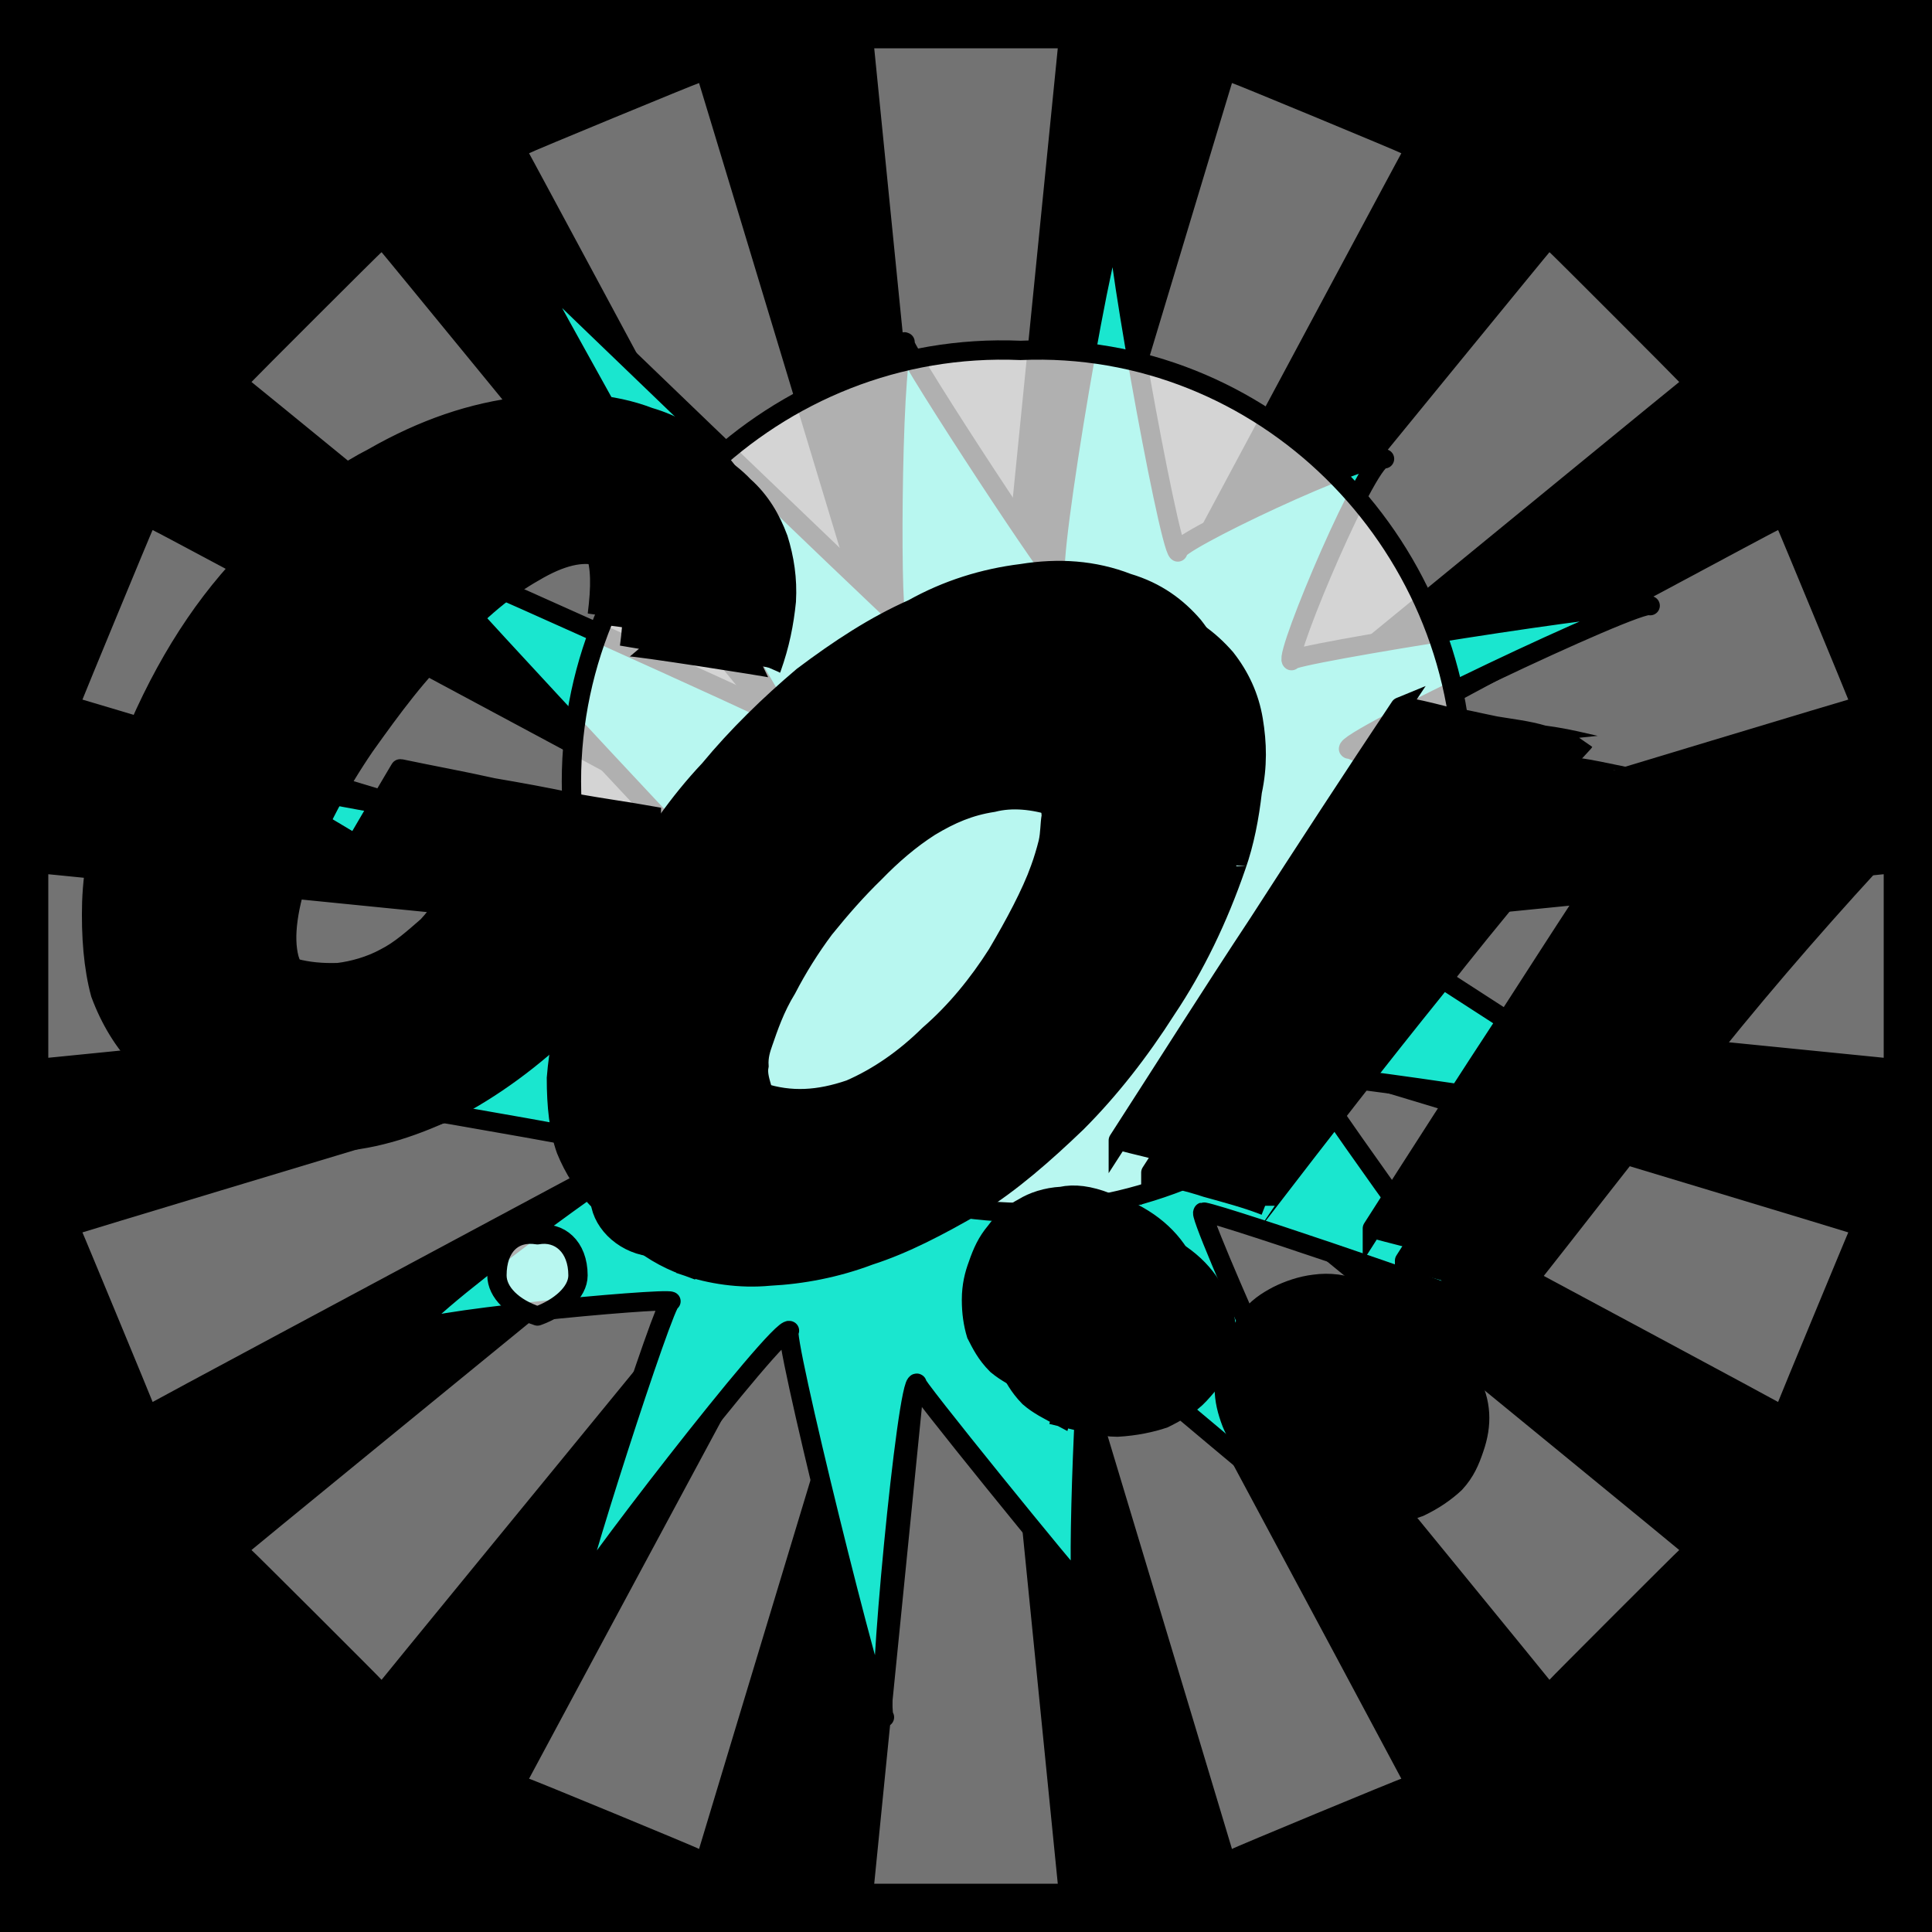
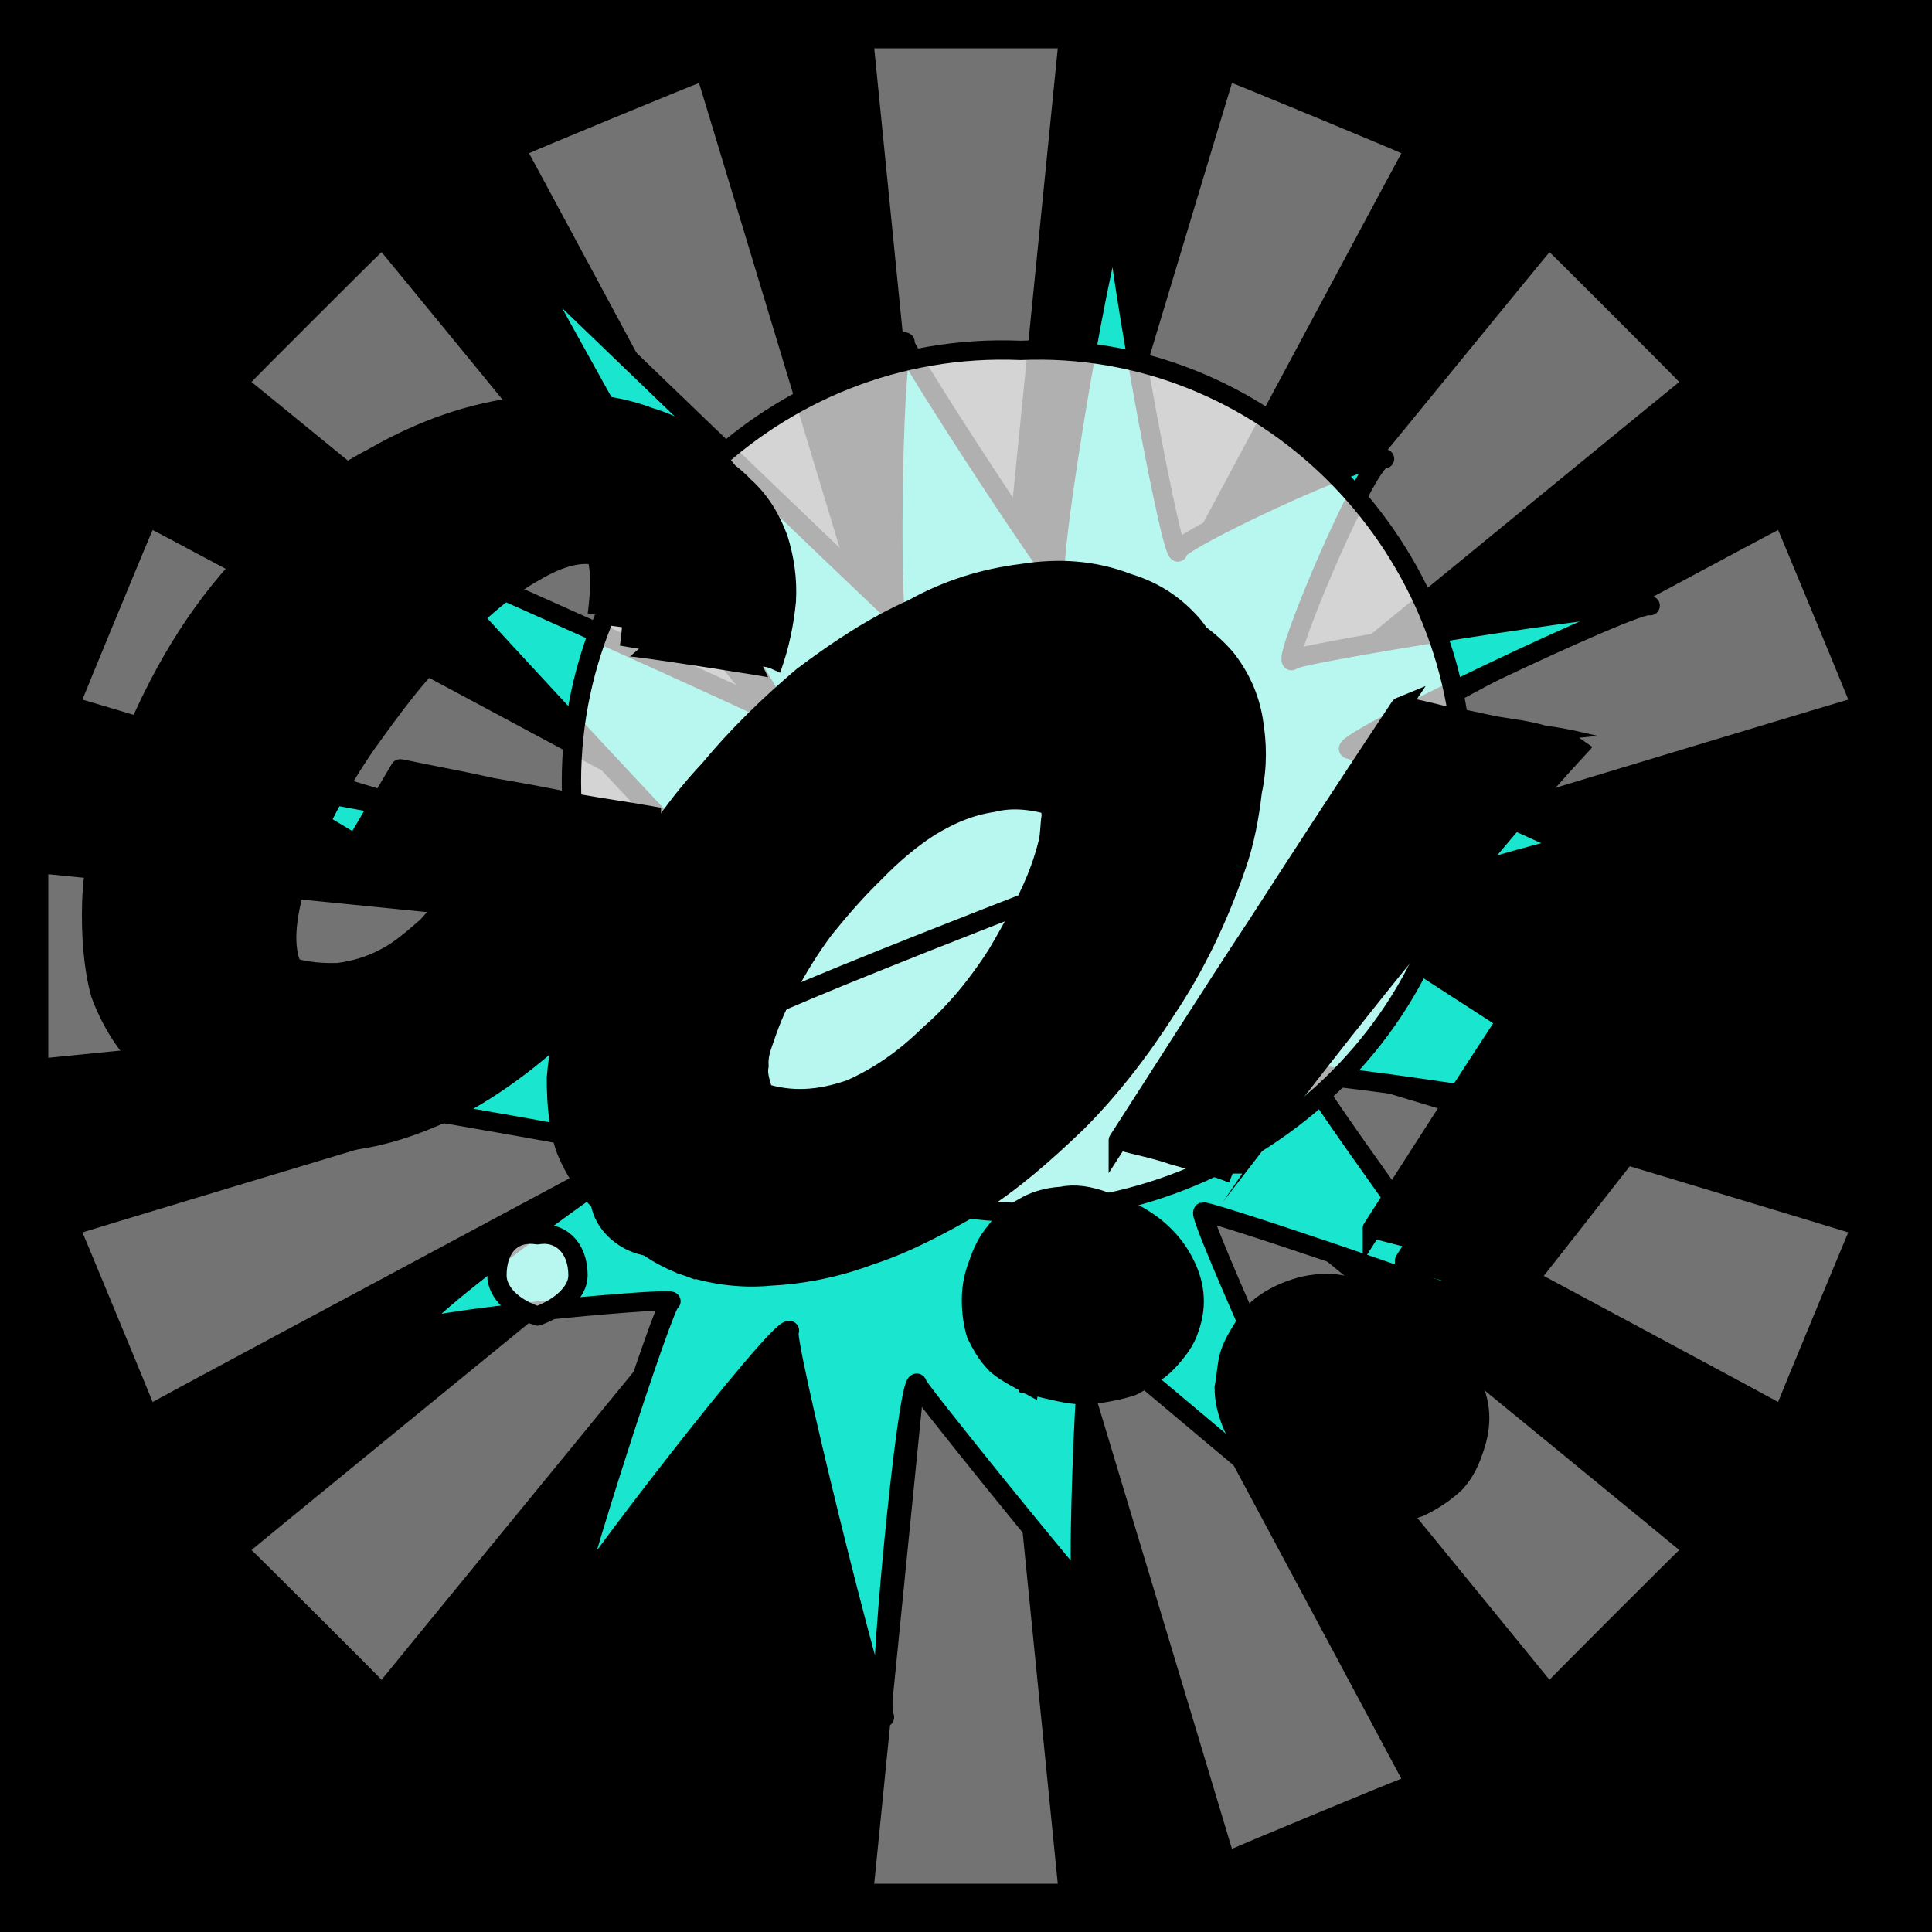
<svg xmlns="http://www.w3.org/2000/svg" id="svgWorkerArea" version="1.1" viewBox="0 0 600 600" width="100%" height="100%" style="background: white;" css="background:#9b9b9b;">
  <rect x="0" y="0" width="600" height="600" fill="#808080" stroke="none" />
  <path id="back01" fill="url(#fill-Linear-back01)" stroke="#000" stroke-width="1" class="cosito" d="M0 0C0 0 600 0 600 0 600 0 600 600 600 600 600 600 0 600 0 600 0 600 0 0 0 0 0 0 0 0 0 0" fill-opacity="1" />
  <defs id="defsdoc">
    <pattern id="patternBool" x="0" y="0" width="10" height="10" patternUnits="userSpaceOnUse" patternTransform="rotate(35)">
      <circle cx="5" cy="5" r="4" style="stroke: none;fill: #ff000070;" />
    </pattern>
    <linearGradient id="fill-Linear-back01" x1="15%" y1="85%" x2="85%" y2="15%">
      <stop offset="0%" style="stop-color:hsl(165,80%,50%);stop-opacity:1;" />
      <stop offset="100%" style="stop-color:hsl(165,80%,70%);stop-opacity:1;" />
    </linearGradient>
    <linearGradient id="fill-Linear-text-01" x1="15%" y1="85%" x2="85%" y2="15%">
      <stop offset="0%" style="stop-color:hsl(0, 100%, 50%);stop-opacity:1;" />
      <stop offset="100%" style="stop-color:hsl(60, 100%, 50%);stop-opacity:1;" />
    </linearGradient>
  </defs>
  <g id="rays-01" class="cosito">
    <path id="path-71623943" fill="white" fill-opacity="0.45" stroke="#000" stroke-width="0" class="cloneT grouped" d="M300 300C300 300 271.5 585 271.5 585 271.5 585 328.5 585 328.5 585 328.5 585 300 300 300 300" />
-     <path id="path-603810946" fill="white" fill-opacity="0.45" stroke="#000" stroke-width="0" class="cloneT grouped" d="M300 300C300 300 164.3 552.2 164.3 552.399 164.3 552.2 217.1 574 217.1 574.212 217.1 574 300 300 300 300" />
    <path id="path-635930319" fill="white" fill-opacity="0.45" stroke="#000" stroke-width="0" class="cloneT grouped" d="M300 300C300 300 78.1 481.2 78.1 481.373 78.1 481.2 118.5 521.5 118.5 521.678 118.5 521.5 300 300 300 300" />
    <path id="path-464478648" fill="white" fill-opacity="0.45" stroke="#000" stroke-width="0" class="cloneT grouped" d="M300 300C300 300 25.6 382.6 25.6 382.734 25.6 382.6 47.4 435.2 47.4 435.395 47.4 435.2 300 300 300 300" />
    <path id="path-21105267" fill="white" fill-opacity="0.45" stroke="#000" stroke-width="0" class="cloneT grouped" d="M300 300C300 300 15 271.5 15 271.5 15 271.5 15 328.5 15 328.5 15 328.5 300 300 300 300" />
    <path id="path-824445560" fill="white" fill-opacity="0.45" stroke="#000" stroke-width="0" class="cloneT grouped" d="M300 300C300 300 47.4 164.3 47.4 164.605 47.4 164.3 25.6 217.1 25.6 217.266 25.6 217.1 300 300 300 300" />
    <path id="path-923128632" fill="white" fill-opacity="0.45" stroke="#000" stroke-width="0" class="cloneT grouped" d="M300 300C300 300 118.5 78.1 118.5 78.322 118.5 78.1 78.1 118.5 78.1 118.627 78.1 118.5 300 300 300 300" />
    <path id="path-989603967" fill="white" fill-opacity="0.45" stroke="#000" stroke-width="0" class="cloneT grouped" d="M300 300C300 300 217.1 25.6 217.1 25.788 217.1 25.6 164.3 47.4 164.3 47.601 164.3 47.4 300 300 300 300" />
    <path id="path-719722111" fill="white" fill-opacity="0.45" stroke="#000" stroke-width="0" class="cloneT grouped" d="M300 300C300 300 328.5 15 328.5 15 328.5 15 271.5 15 271.5 15 271.5 15 300 300 300 300" />
    <path id="path-209280185" fill="white" fill-opacity="0.45" stroke="#000" stroke-width="0" class="cloneT grouped" d="M300 300C300 300 435.2 47.4 435.2 47.601 435.2 47.4 382.6 25.6 382.6 25.788 382.6 25.6 300 300 300 300" />
    <path id="path-356201629" fill="white" fill-opacity="0.45" stroke="#000" stroke-width="0" class="cloneT grouped" d="M300 300C300 300 521.5 118.5 521.5 118.627 521.5 118.5 481.2 78.1 481.2 78.322 481.2 78.1 300 300 300 300" />
    <path id="path-316377430" fill="white" fill-opacity="0.45" stroke="#000" stroke-width="0" class="cloneT grouped" d="M300 300C300 300 574 217.1 574 217.266 574 217.1 552.2 164.3 552.2 164.605 552.2 164.3 300 300 300 300" />
-     <path id="path-822174888" fill="white" fill-opacity="0.45" stroke="#000" stroke-width="0" class="cloneT grouped" d="M300 300C300 300 585 328.5 585 328.5 585 328.5 585 271.5 585 271.5 585 271.5 300 300 300 300" />
    <path id="path-855116050" fill="white" fill-opacity="0.45" stroke="#000" stroke-width="0" class="cloneT grouped" d="M300 300C300 300 552.2 435.2 552.2 435.395 552.2 435.2 574 382.6 574 382.734 574 382.6 300 300 300 300" />
    <path id="path-868340115" fill="white" fill-opacity="0.45" stroke="#000" stroke-width="0" class="cloneT grouped" d="M300 300C300 300 481.2 521.5 481.2 521.678 481.2 521.5 521.5 481.2 521.5 481.373 521.5 481.2 300 300 300 300" />
    <path id="path-149808303" fill="white" fill-opacity="0.45" stroke="#000" stroke-width="0" class="cloneT grouped" d="M300 300C300 300 382.6 574 382.6 574.212 382.6 574 435.2 552.2 435.2 552.399 435.2 552.2 300 300 300 300" />
  </g>
  <path id="fig-02" fill="rgb(26,230,207)" stroke="black" stroke-linecap="round" stroke-linejoin="round" stroke-width="6" class="cosito" d="M217.679 267.507C215.879 266.251 125.379 169.051 129.579 172.039 125.379 169.051 241.079 221.351 243.479 223.033 241.079 221.351 161.179 78.851 162.979 80.167 161.179 78.851 276.479 189.551 278.279 190.867 276.479 189.551 276.979 103.351 281.079 106.243 276.979 103.351 324.979 176.751 327.979 178.911 324.979 176.751 343.879 64.251 347.379 66.737 343.879 64.251 362.779 169.351 365.779 171.425 362.779 169.351 425.779 139.551 429.979 142.492 425.779 139.551 398.779 203.451 401.079 205.172 398.779 203.451 509.479 185.951 512.479 188.095 509.479 185.951 415.879 230.551 418.879 232.64 415.879 230.551 486.479 261.751 488.179 263.042 486.479 261.751 415.379 282.851 418.979 285.407 415.379 282.851 517.179 348.751 521.879 352.086 517.179 348.751 403.279 331.651 406.879 334.188 403.279 331.651 454.079 402.551 456.979 404.646 454.079 402.551 370.179 374.051 373.679 376.556 370.179 374.051 417.979 480.551 422.179 483.465 417.979 480.551 337.079 412.651 339.379 414.329 337.079 412.651 334.279 492.051 336.079 493.346 334.279 492.051 281.779 427.451 284.779 429.601 281.779 427.451 271.779 531.151 274.679 533.307 271.779 531.151 242.179 411.151 245.179 413.233 242.179 411.151 176.579 496.251 178.279 497.555 176.579 496.251 206.679 402.851 208.379 404.124 206.679 402.851 123.879 410.551 128.579 413.86 123.879 410.551 199.479 356.451 200.679 357.294 199.479 356.451 83.679 335.751 87.279 338.291 83.679 335.751 188.679 308.951 192.179 311.476 188.679 308.951 75.179 240.951 78.179 243.062 75.179 240.951 209.279 266.851 211.679 268.571 209.279 266.851 215.879 266.251 217.679 267.507" fill-opacity="1" vector-effect="none" />
  <path id="fig-03" fill="White" fill-opacity="0.69" stroke="black" stroke-linecap="round" stroke-linejoin="round" stroke-width="6" class="cosito" d="M154.331 396.083C154.331 387.131 159.433 382.249 166.916 383.469 173.719 382.249 179.501 387.131 179.501 396.083 179.501 401.373 173.719 406.255 166.916 408.697 159.433 406.255 154.331 401.373 154.331 396.083 154.331 394.455 154.331 394.455 154.331 396.083 154.331 395.269 154.331 395.269 154.331 396.083M177.461 242.686C177.461 167.818 240.726 105.564 316.916 108.819 392.086 105.564 454.331 167.818 454.331 242.686 454.331 315.926 392.086 375.332 316.916 376.552 240.726 375.332 177.461 315.926 177.461 242.686 177.461 241.465 177.461 241.465 177.461 242.686 177.461 241.465 177.461 241.465 177.461 242.686M186.304 371.67C186.304 361.091 193.107 354.58 201.61 355.801 212.155 354.58 219.637 361.091 219.637 371.67 219.637 378.994 212.155 385.911 201.61 387.131 193.107 385.911 186.304 378.994 186.304 371.67 186.304 369.635 186.304 369.635 186.304 371.67 186.304 369.635 186.304 369.635 186.304 371.67" />
  <g id="text-01" class="cosito">
    <path id="letter-781191892" fill="rgb(0,0,0)" fill-opacity="1" stroke="rgb(0,0,0)" stroke-width="6" d="M212.4,263.354C203.8,283.5,193.3,299.3,182,312.555C170.3,325,157.4,335,144.7,342.202C132,348.7,119.2,353.4,106.4,354.48C94.3,355.6,83.5,354.8,73.5,351.499C73.6,351.4,73.6,351.4,73.5,351.499C66.3,348.8,59.4,344.4,54.1,339.38C48.6,333.9,44.3,326.7,41.3,318.611C39.1,310.5,38.2,300.7,38.5,290.188C38.9,279.1,41.3,267.3,46,254.062C46,253.8,46,253.8,46,254.062C54.9,228.3,66.7,207.2,80.8,190.392C94.9,174,109.6,160.5,125.8,152.155C141.6,143.1,156.9,138,172.1,136.234C186.8,134.4,200,135.1,211.7,139.543C211.8,139.1,211.8,139.1,211.7,139.543C219.4,141.8,225.9,145.6,231,150.963C236.1,155.5,239.4,161.1,241.7,167.312C243.6,173.4,244.6,179.8,244.2,186.69C243.5,193.6,242.2,200.2,239.6,207.491C239.7,207.3,239.7,207.3,239.6,207.491C239.7,207.3,195.6,200.4,195.5,200.909C196.7,192.3,196.7,185.8,194.8,181.487C192.8,177,189.9,174.3,186.1,172.74C186,173,186,173,186.1,172.74C180.9,171.2,174.3,172.6,165.8,177.669C157.4,182.4,148.6,189.6,139.8,199.423C130.1,208.4,121.9,219.6,113.3,231.658C105.2,243.5,98.5,256,93.6,269.254C93.7,269.1,93.7,269.1,93.6,269.254C89.4,281.4,88,290.9,89.8,297.713C91.8,304.2,95.4,308.3,101.5,310.692C101.5,310.5,101.5,310.5,101.5,310.692C105.8,311.9,109.9,312.2,115.1,312.048C119.7,311.5,125,310,129.6,307.485C134.4,305.1,138.3,301.5,142.8,297.582C146.8,293.4,149.6,288.5,152.2,282.852C152.2,282.8,152.2,282.8,152.2,282.852C152.2,282.8,118.2,276.2,118.1,276.413C118.2,276.2,134.5,248.3,134.4,248.733C144.1,250.8,153.6,252.5,163.1,254.636C163,254.7,163,254.7,163.1,254.636C171.2,256,179.5,257.5,188.6,259.456C197.3,261,205.4,262.1,212.4,263.354C212.3,263.6,212.3,263.6,212.4,263.354C212.3,263.6,212.3,263.6,212.4,263.354" vector-effect="none" stroke-opacity="1" />
    <path id="letter-404855755" fill="rgb(0,0,0)" fill-opacity="1" stroke="rgb(0,0,0)" stroke-width="6" d="M383.9,269.019C378.3,285.3,371.1,300.2,362.2,313.473C353.9,326.5,344.6,338.4,334.4,348.615C324.4,358.2,314.2,367.2,303.1,374.114C291.7,380.7,280.9,386.4,270,389.893C259.7,393.8,249,395.8,239,396.299C229.7,397.2,220.5,395.7,212.9,393.13C212.9,393,212.9,393,212.9,393.13C206.7,390.9,200.8,387.4,196.3,383.145C191.9,378.9,188.1,372.9,185.9,367.11C183.7,361,182.9,353.5,182.8,344.803C183.5,336,185.4,326.6,189.1,315.863C189.2,315.7,189.2,315.7,189.1,315.863C193.1,304.3,198.7,293.4,206,281.983C213.1,270.5,220.7,259.4,230.3,249.026C239,238.5,249,228.8,259.4,220.074C270.8,211.5,281.8,204.4,293.5,199.074C304.2,193.1,315.5,189.6,327.4,188.138C338.7,186.3,349.7,187,360.2,191.085C360.3,190.7,360.3,190.7,360.2,191.085C369.4,193.8,375.6,198.7,380.6,204.382C385.1,210.1,388,216.4,389.2,223.558C390.4,230.8,390.6,237.9,388.9,245.834C388,253.7,386.5,261.7,383.9,269.019C383.9,269.3,383.9,269.3,383.9,269.019C383.9,269.3,383.9,269.3,383.9,269.019M237,323.724C236.3,325.7,235.5,328.1,235.7,331.028C235.2,333.5,236.1,336,236.8,338.485C237.5,340.6,238.8,343,240.1,344.847C242.3,346.6,243.7,348.2,246.6,349.292C246.7,349.2,246.7,349.2,246.6,349.292C255.6,352.3,264.3,351.8,274,348.339C282.9,344.5,291,338.9,298.6,331.307C306.9,324.3,313.9,315.6,319.8,306.332C325.3,297,330.3,287.7,333.1,279.667C333.2,279.6,333.2,279.6,333.1,279.667C334,277.1,334.9,274.5,335.5,271.724C336.2,268.8,336,266.1,336.5,263.322C336.4,260.4,335.5,257.8,334.4,255.687C333.1,253.2,330.7,251.8,327.7,250.51C327.6,250.7,327.6,250.7,327.7,250.51C320.8,248.3,314.2,247.7,308.4,249.186C301.1,250.3,295.3,252.8,288.8,256.71C282.7,260.6,277,265.5,271.7,270.967C266.1,276.4,261.1,282.1,256,288.415C251.6,294.3,247.6,300.7,244.3,307.089C240.6,313.1,238.6,319.1,237,323.724C237,323.6,237,323.6,237,323.724C237,323.6,237,323.6,237,323.724" vector-effect="none" stroke-opacity="1" />
-     <path id="letter-337924833" fill="rgb(0,0,0)" fill-opacity="1" stroke="rgb(0,0,0)" stroke-width="6" d="M392.9,374.458C386.9,372.1,380.7,370.5,374.6,368.797C368.9,366.9,363.2,365.7,357.4,364.162C357.4,364,357.4,364,357.4,364.162C371.9,341.8,386.4,318.8,400.9,296.779C415.4,274.4,430.1,251.6,444.9,229.559C444.8,229.7,444.8,229.7,444.9,229.559C449,229.8,453.7,231.1,458.7,232.347C463.8,233,468.7,234.3,474.5,235.457C479.5,236.3,484.4,236.8,489.4,238.272C494.8,239,498.4,239.9,501.9,240.6C501.8,240.9,501.8,240.9,501.9,240.6C482.4,261.6,464,283.8,446.1,306.57C428.3,328.6,410.4,351.7,392.9,374.458C392.9,374.2,392.9,374.2,392.9,374.458C392.9,374.2,392.9,374.2,392.9,374.458M379.4,422.647C378.1,426.5,375.7,429.6,372.5,433.048C369.8,436,365.9,438.3,361.5,440.491C357.7,441.8,352.6,442.9,347,443.204C342,443.2,336.2,441.6,329.6,440.021C329.8,439.3,329.8,439.3,329.6,440.021C325.6,437.9,322.5,436.4,319.6,433.879C316.3,430.5,314.8,427.4,313.2,424.403C312.2,421.1,311.8,417.6,311.8,413.665C311.7,409.4,312.6,405.9,313.7,402.859C313.6,403,313.6,403,313.7,402.859C315.1,398.9,316.5,395.7,319.2,392.482C321.8,389,324.7,386.7,327.9,385.07C330.9,383.2,335,381.9,339.6,381.555C343.6,380.7,348.3,381.3,354,383.507C354,383.3,354,383.3,354,383.507C365.2,387.1,372.8,393.2,377,400.754C381.2,408.1,382,415.2,379.4,422.647C379.4,422.6,379.4,422.6,379.4,422.647C379.4,422.6,379.4,422.6,379.4,422.647" vector-effect="none" stroke-opacity="1" />
    <path id="letter-442210942" fill="rgb(0,0,0)" fill-opacity="1" stroke="rgb(0,0,0)" stroke-width="6" d="M471.3,401.672C465.9,399.5,460,398.1,454,396.339C448.2,394.5,442,393.1,436.2,391.507C436.2,391.4,436.2,391.4,436.2,391.507C450.5,369.1,465.2,346.2,479.7,324.124C494.2,301.7,508.8,278.9,524.2,257.101C524.1,257.3,524.1,257.3,524.2,257.101C527.9,257.2,532.5,258.4,537.4,259.659C542.9,260.4,548,261.9,553.2,262.802C558.5,263.7,563.8,264.4,568.6,265.781C573.4,266.2,577.8,267.4,581.1,268.077C580.9,268.3,580.9,268.3,581.1,268.077C561.7,289.2,542.8,311.2,524.9,333.915C506.9,355.9,489.3,379.1,471.3,401.672C471.3,401.4,471.3,401.4,471.3,401.672C471.3,401.4,471.3,401.4,471.3,401.672M457.8,449.861C456.5,453.7,455.1,457.1,451.9,460.59C448.9,463.4,445.3,465.9,440.8,468.032C437.1,469.4,431.9,470.4,426.4,470.746C421.4,470.7,415.6,469.1,408.9,467.562C409.2,466.9,409.2,466.9,408.9,467.562C405.1,465.5,401.5,463.8,398.3,461.191C395.7,458.1,393.6,454.7,392.5,451.944C391.1,448.4,390.2,444.9,390.3,440.911C391,436.9,391,433.2,392.1,430.073C392,430.2,392,430.2,392.1,430.073C393.5,426.1,395.7,423.2,397.7,419.729C400.2,416.2,403.5,414.1,406.7,412.415C410.1,410.7,414.3,409.4,418.2,408.835C422.9,408.3,427.6,408.8,432.7,410.852C432.8,410.6,432.8,410.6,432.7,410.852C444.5,414.7,452.2,420.7,456.3,428.295C460.2,435.5,460.4,442.4,457.8,449.861C457.8,449.8,457.8,449.8,457.8,449.861C457.8,449.8,457.8,449.8,457.8,449.861" vector-effect="none" stroke-opacity="1" />
  </g>
  <g id="text-02" class="cosito cloneTXT">
    <path id="letter-781191892" fill="url(#fill-Linear-text-01)" fill-opacity="1" stroke="#000000" stroke-width="6" class="cloneTXT" d="M202.3 253.354C193.8 273.5 183.3 289.2 172 302.555 160.3 315 147.3 325 134.6 332.202 122 338.7 109.1 343.3 96.4 344.48 84.3 345.6 73.5 344.7 63.5 341.499 63.5 341.3 63.5 341.3 63.5 341.499 56.3 338.7 49.4 334.3 44 329.38 38.5 323.8 34.2 316.7 31.2 308.611 29 300.5 28.2 290.7 28.5 280.188 28.9 269.1 31.2 257.2 36 244.062 36 243.8 36 243.8 36 244.062 44.9 218.3 56.6 197.1 70.8 180.392 84.9 164 99.5 150.5 115.8 142.155 131.6 133.1 146.8 128 162.1 126.234 176.8 124.3 190 125.1 201.6 129.543 201.8 129.1 201.8 129.1 201.6 129.543 209.3 131.8 215.8 135.6 221 140.963 226.1 145.5 229.3 151.1 231.6 157.312 233.6 163.3 234.6 169.8 234.1 176.69 233.5 183.6 232.1 190.1 229.6 197.491 229.6 197.3 229.6 197.3 229.6 197.491 229.6 197.3 185.6 190.3 185.5 190.909 186.6 182.3 186.6 175.8 184.8 171.487 182.8 167 179.8 164.3 176.1 162.74 176 163 176 163 176.1 162.74 170.8 161.1 164.3 162.6 155.8 167.669 147.3 172.3 138.6 179.6 129.8 189.423 120.1 198.3 111.9 209.6 103.3 221.658 95.1 233.5 88.5 246 83.5 259.254 83.6 259.1 83.6 259.1 83.5 259.254 79.4 271.3 78 280.8 79.8 287.713 81.8 294.2 85.4 298.2 91.5 300.692 91.5 300.5 91.5 300.5 91.5 300.692 95.8 301.8 99.9 302.2 105 302.048 109.6 301.5 115 300 119.6 297.485 124.3 295.1 128.3 291.5 132.8 287.582 136.8 283.3 139.6 278.5 142.1 272.851 142.1 272.7 142.1 272.7 142.1 272.851 142.1 272.7 108.1 266.2 108 266.413 108.1 266.2 124.5 238.3 124.3 238.733 134.1 240.8 143.6 242.5 153.1 244.636 153 244.6 153 244.6 153.1 244.636 161.1 246 169.5 247.5 178.6 249.456 187.3 251 195.3 252.1 202.3 253.354 202.3 253.6 202.3 253.6 202.3 253.354 202.3 253.6 202.3 253.6 202.3 253.354" />
-     <path id="letter-404855755" fill="url(#fill-Linear-text-01)" fill-opacity="1" stroke="#000000" stroke-width="6" class="cloneTXT" d="M373.8 259.019C368.2 275.2 361.1 290.2 352.2 303.473 343.8 316.5 334.6 328.3 324.3 338.615 314.3 348.2 304.2 357.2 293.1 364.114 281.7 370.7 270.8 376.3 260 379.894 249.7 383.7 239 385.7 229 386.299 219.6 387.2 210.5 385.7 202.8 383.13 202.8 383 202.8 383 202.8 383.13 196.6 380.8 190.8 377.3 186.3 373.145 181.8 368.8 178.1 362.8 175.8 357.11 173.6 351 172.8 343.5 172.8 334.803 173.5 326 175.3 316.6 179.1 305.863 179.1 305.7 179.1 305.7 179.1 305.863 183.1 294.2 188.6 283.3 196 271.983 203.1 260.5 210.6 249.3 220.3 239.026 229 228.5 239 218.8 249.3 210.074 260.7 201.5 271.7 194.3 283.5 189.074 294.2 183.1 305.5 179.6 317.3 178.138 328.7 176.3 339.7 177 350.2 181.085 350.2 180.6 350.2 180.6 350.2 181.085 359.3 183.8 365.6 188.6 370.6 194.382 375.1 200.1 378 206.3 379.2 213.558 380.3 220.8 380.6 227.8 378.8 235.834 378 243.6 376.5 251.7 373.8 259.019 373.8 259.2 373.8 259.2 373.8 259.019 373.8 259.2 373.8 259.2 373.8 259.019M227 313.724C226.3 315.7 225.5 318.1 225.6 321.028 225.1 323.5 226.1 326 226.8 328.485 227.5 330.6 228.8 333 230.1 334.847 232.3 336.6 233.6 338.2 236.6 339.292 236.6 339.2 236.6 339.2 236.6 339.292 245.6 342.2 254.2 341.7 264 338.339 272.8 334.5 281 328.8 288.6 321.307 296.8 314.2 303.8 305.6 309.7 296.332 315.2 287 320.2 277.7 323.1 269.668 323.2 269.6 323.2 269.6 323.1 269.668 324 267.1 324.8 264.5 325.5 261.724 326.2 258.7 326 256.1 326.5 253.322 326.3 250.3 325.5 247.7 324.3 245.687 323.1 243.1 320.7 241.8 317.7 240.51 317.6 240.6 317.6 240.6 317.7 240.51 310.7 238.3 304.2 237.6 298.3 239.186 291.1 240.3 285.2 242.8 278.7 246.71 272.7 250.6 267 255.5 261.7 260.967 256.1 266.3 251.1 272.1 246 278.415 241.6 284.2 237.6 290.7 234.3 297.089 230.6 303.1 228.6 309.1 227 313.724 227 313.6 227 313.6 227 313.724 227 313.6 227 313.6 227 313.724" />
+     <path id="letter-404855755" fill="url(#fill-Linear-text-01)" fill-opacity="1" stroke="#000000" stroke-width="6" class="cloneTXT" d="M373.8 259.019C368.2 275.2 361.1 290.2 352.2 303.473 343.8 316.5 334.6 328.3 324.3 338.615 314.3 348.2 304.2 357.2 293.1 364.114 281.7 370.7 270.8 376.3 260 379.894 249.7 383.7 239 385.7 229 386.299 219.6 387.2 210.5 385.7 202.8 383.13 202.8 383 202.8 383 202.8 383.13 196.6 380.8 190.8 377.3 186.3 373.145 181.8 368.8 178.1 362.8 175.8 357.11 173.6 351 172.8 343.5 172.8 334.803 173.5 326 175.3 316.6 179.1 305.863 179.1 305.7 179.1 305.7 179.1 305.863 183.1 294.2 188.6 283.3 196 271.983 203.1 260.5 210.6 249.3 220.3 239.026 229 228.5 239 218.8 249.3 210.074 260.7 201.5 271.7 194.3 283.5 189.074 294.2 183.1 305.5 179.6 317.3 178.138 328.7 176.3 339.7 177 350.2 181.085 350.2 180.6 350.2 180.6 350.2 181.085 359.3 183.8 365.6 188.6 370.6 194.382 375.1 200.1 378 206.3 379.2 213.558 380.3 220.8 380.6 227.8 378.8 235.834 378 243.6 376.5 251.7 373.8 259.019 373.8 259.2 373.8 259.2 373.8 259.019 373.8 259.2 373.8 259.2 373.8 259.019C226.3 315.7 225.5 318.1 225.6 321.028 225.1 323.5 226.1 326 226.8 328.485 227.5 330.6 228.8 333 230.1 334.847 232.3 336.6 233.6 338.2 236.6 339.292 236.6 339.2 236.6 339.2 236.6 339.292 245.6 342.2 254.2 341.7 264 338.339 272.8 334.5 281 328.8 288.6 321.307 296.8 314.2 303.8 305.6 309.7 296.332 315.2 287 320.2 277.7 323.1 269.668 323.2 269.6 323.2 269.6 323.1 269.668 324 267.1 324.8 264.5 325.5 261.724 326.2 258.7 326 256.1 326.5 253.322 326.3 250.3 325.5 247.7 324.3 245.687 323.1 243.1 320.7 241.8 317.7 240.51 317.6 240.6 317.6 240.6 317.7 240.51 310.7 238.3 304.2 237.6 298.3 239.186 291.1 240.3 285.2 242.8 278.7 246.71 272.7 250.6 267 255.5 261.7 260.967 256.1 266.3 251.1 272.1 246 278.415 241.6 284.2 237.6 290.7 234.3 297.089 230.6 303.1 228.6 309.1 227 313.724 227 313.6 227 313.6 227 313.724 227 313.6 227 313.6 227 313.724" />
    <path id="letter-337924833" fill="url(#fill-Linear-text-01)" fill-opacity="1" stroke="#000000" stroke-width="6" class="cloneTXT" d="M382.8 364.458C376.8 362.1 370.7 360.5 364.6 358.797 358.8 356.8 353.2 355.7 347.3 354.162 347.3 354 347.3 354 347.3 354.162 361.8 331.7 376.3 308.7 390.8 286.779 405.3 264.3 420.1 241.6 434.8 219.559 434.7 219.6 434.7 219.6 434.8 219.559 439 219.8 443.7 221.1 448.7 222.347 453.7 223 458.7 224.3 464.5 225.457 469.5 226.3 474.3 226.8 479.3 228.272 484.7 229 488.3 229.8 491.8 230.6 491.7 230.8 491.7 230.8 491.8 230.6 472.3 251.6 454 273.7 436.1 296.57 418.2 318.6 400.3 341.7 382.8 364.458 382.8 364.2 382.8 364.2 382.8 364.458 382.8 364.2 382.8 364.2 382.8 364.458M369.3 412.647C368.1 416.5 365.7 419.6 362.5 423.048 359.7 426 355.8 428.2 351.5 430.491 347.7 431.7 342.6 432.8 337 433.204 332 433.2 326.2 431.6 319.6 430.021 319.7 429.2 319.7 429.2 319.6 430.021 315.6 427.8 312.5 426.3 309.6 423.879 306.2 420.5 304.7 417.3 303.2 414.403 302.2 411.1 301.7 407.6 301.7 403.665 301.7 399.3 302.6 395.8 303.7 392.859 303.6 393 303.6 393 303.7 392.859 305.1 388.8 306.5 385.7 309.2 382.482 311.7 379 314.7 376.7 317.8 375.07 320.8 373.2 325 371.8 329.6 371.555 333.6 370.7 338.2 371.2 344 373.507 344 373.2 344 373.2 344 373.507 355.2 377.1 362.7 383.2 367 390.753 371.2 398.1 372 405.2 369.3 412.647 369.3 412.6 369.3 412.6 369.3 412.647 369.3 412.6 369.3 412.6 369.3 412.647" />
    <path id="letter-442210942" fill="url(#fill-Linear-text-01)" fill-opacity="1" stroke="#000000" stroke-width="6" class="cloneTXT" d="M461.2 391.672C455.8 389.5 450 388.1 444 386.339 438.2 384.5 432 383.1 426.2 381.507 426.2 381.3 426.2 381.3 426.2 381.507 440.5 359.1 455.2 336.2 469.7 314.124 484.2 291.7 498.7 268.8 514.2 247.101 514 247.2 514 247.2 514.2 247.101 517.9 247.2 522.5 248.3 527.4 249.659 532.9 250.3 538 251.8 543.2 252.802 548.5 253.7 553.7 254.3 558.5 255.781 563.4 256.2 567.7 257.3 571 258.077 570.9 258.2 570.9 258.2 571 258.077 551.7 279.2 532.7 301.2 514.9 323.915 496.8 345.8 479.2 369.1 461.2 391.672 461.2 391.3 461.2 391.3 461.2 391.672 461.2 391.3 461.2 391.3 461.2 391.672M447.7 439.861C446.5 443.7 445.1 447.1 441.8 450.59 438.8 453.3 435.2 455.8 430.7 458.032 427.1 459.3 421.8 460.3 416.3 460.746 411.3 460.7 405.6 459.1 398.8 457.562 399.2 456.8 399.2 456.8 398.8 457.562 395.1 455.5 391.5 453.7 388.2 451.191 385.7 448.1 383.6 444.7 382.5 441.945 381.1 438.3 380.2 434.8 380.2 430.911 381 426.8 381 423.2 382.1 420.073 382 420.2 382 420.2 382.1 420.073 383.5 416.1 385.7 413.2 387.7 409.729 390.2 406.2 393.5 404.1 396.7 402.415 400.1 400.7 404.2 399.3 408.2 398.835 412.8 398.2 417.6 398.7 422.7 400.852 422.7 400.6 422.7 400.6 422.7 400.852 434.5 404.7 442.2 410.7 446.2 418.295 450.2 425.5 450.3 432.3 447.7 439.861 447.7 439.7 447.7 439.7 447.7 439.861 447.7 439.7 447.7 439.7 447.7 439.861" />
  </g>
</svg>